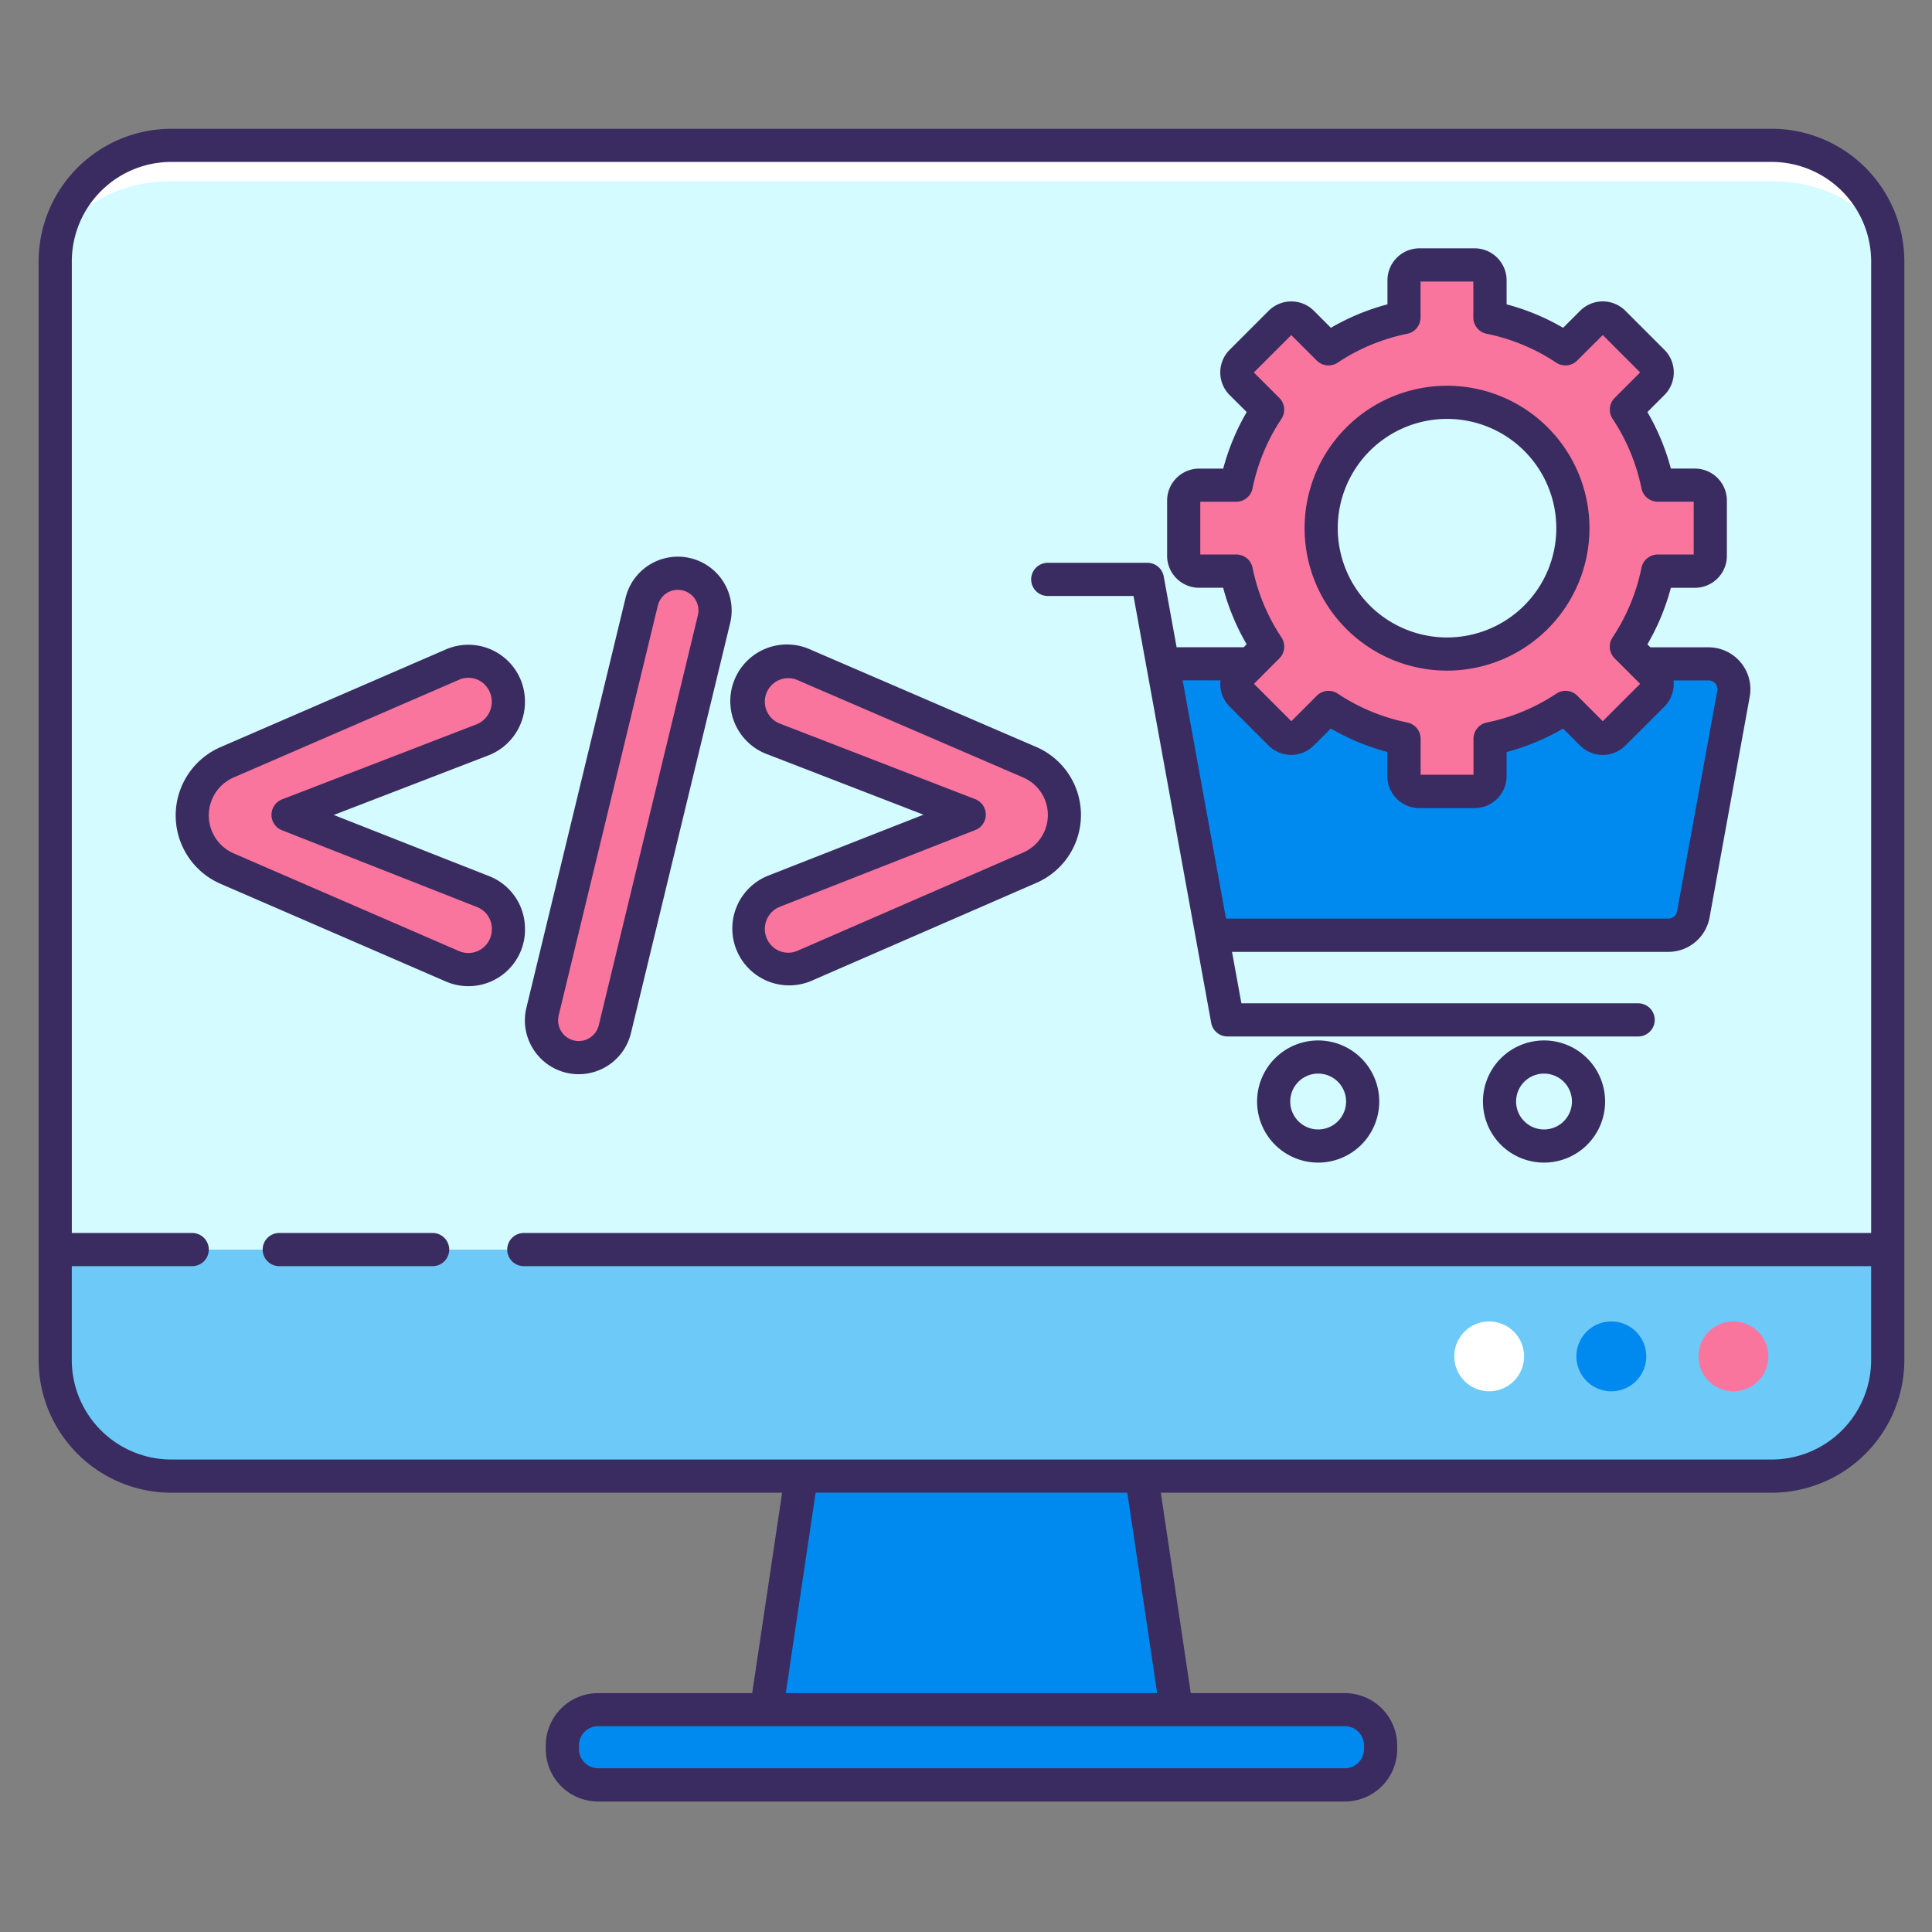
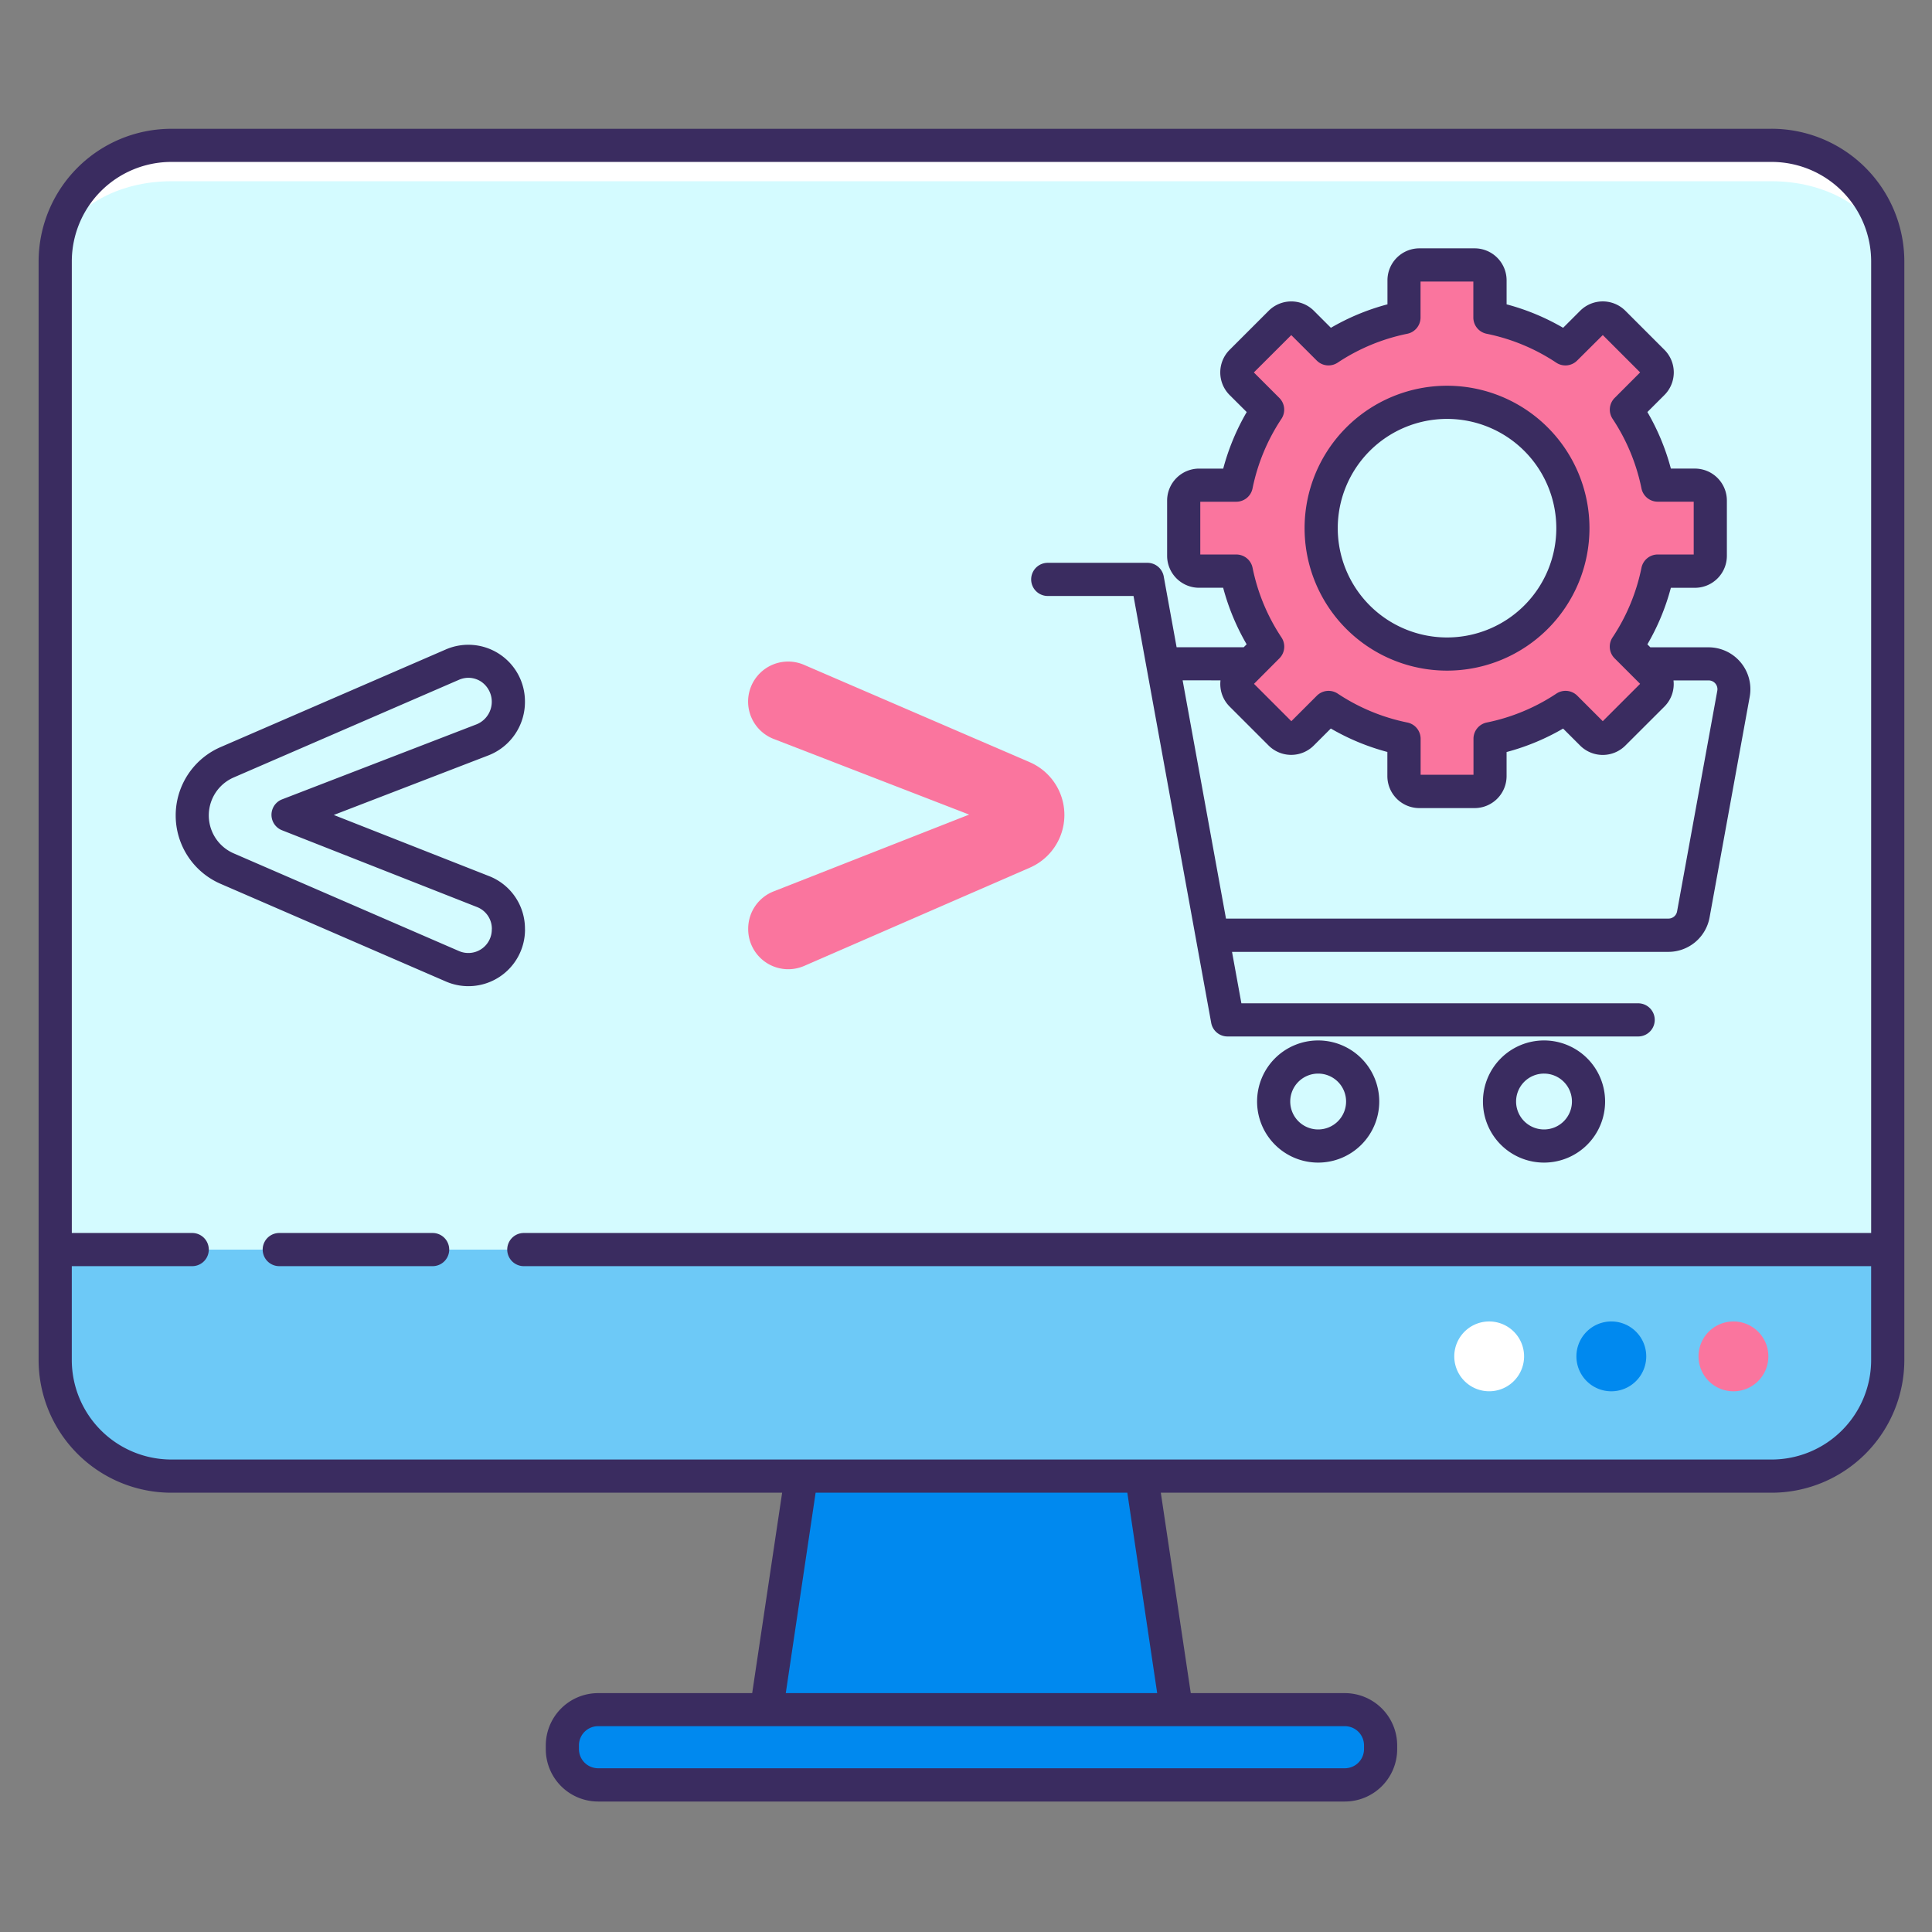
<svg xmlns="http://www.w3.org/2000/svg" width="150" height="150" viewBox="0 0 150 150">
  <rect x="0" y="0" width="150" height="150" fill="#808080" stroke="none" />
  <defs>
    <clipPath id="clip-ecommerce">
      <rect width="150" height="150" />
    </clipPath>
  </defs>
  <g id="ecommerce" clip-path="url(#clip-ecommerce)">
    <g id="ecommerce-2" data-name="ecommerce" transform="translate(-2.737 -1.557)">
      <rect id="Rectangle_236" data-name="Rectangle 236" width="142.276" height="103.316" rx="7" transform="translate(7.024 12.844)" fill="#6dc9f7" />
      <path id="Path_1140" data-name="Path 1140" d="M140,12.557H15.748a9.011,9.011,0,0,0-9.011,9.011V98.289H149.013V21.568A9.011,9.011,0,0,0,140,12.557Z" transform="translate(0.287 0.287)" fill="#d4fbff" />
      <path id="Path_1141" data-name="Path 1141" d="M140,12.557H15.748c-4.977,0-9.011,2.908-9.011,6.5v2.784c0-3.588,4.034-6.5,9.011-6.5H140c4.977,0,9.011,2.908,9.011,6.5V19.053C149.013,15.465,144.979,12.557,140,12.557Z" transform="translate(0.287 0.287)" fill="#fff" />
      <rect id="Rectangle_237" data-name="Rectangle 237" width="63.525" height="5.843" rx="2.156" transform="translate(46.399 134.295)" fill="#0089ef" />
      <path id="Path_1142" data-name="Path 1142" d="M78.757,92.817H52.346l-2.71,18.135H81.468Z" transform="translate(12.611 23.343)" fill="#0089ef" />
      <path id="Path_1143" data-name="Path 1143" d="M93.833,83.491a2.71,2.71,0,1,0,1.918.8,2.711,2.711,0,0,0-1.918-.8Z" transform="translate(24.528 20.664)" fill="#fff" />
      <path id="Path_1144" data-name="Path 1144" d="M101.207,83.491a2.711,2.711,0,1,0,2.7,2.715A2.711,2.711,0,0,0,101.207,83.491Z" transform="translate(26.644 20.664)" fill="#0089ef" />
      <path id="Path_1145" data-name="Path 1145" d="M108.572,83.491a2.711,2.711,0,1,0,2.7,2.711,2.711,2.711,0,0,0-2.7-2.711Z" transform="translate(28.76 20.664)" fill="#fa759e" />
-       <path id="Path_1146" data-name="Path 1146" d="M114.73,63.279l3.116-17.131a1.97,1.97,0,0,0-1.939-2.317H73.537L77.37,64.9h35.42a1.969,1.969,0,0,0,1.939-1.623Z" transform="translate(19.477 9.271)" fill="#0089ef" />
      <path id="Path_1147" data-name="Path 1147" d="M115.682,42.351V38.062a1.193,1.193,0,0,0-1.193-1.195H111.6a16.605,16.605,0,0,0-2.433-5.858l2.044-2.044a1.2,1.2,0,0,0,0-1.689l-3.033-3.033a1.2,1.2,0,0,0-1.689,0l-2.044,2.044a16.582,16.582,0,0,0-5.865-2.434V20.961a1.2,1.2,0,0,0-1.195-1.195H93.1A1.2,1.2,0,0,0,91.9,20.961v2.886a16.583,16.583,0,0,0-5.865,2.434L84,24.237a1.2,1.2,0,0,0-1.689,0l-3.033,3.039a1.2,1.2,0,0,0,0,1.689l2.044,2.044a16.606,16.606,0,0,0-2.433,5.865H76A1.193,1.193,0,0,0,74.8,38.068v4.289A1.193,1.193,0,0,0,76,43.551h2.887a16.606,16.606,0,0,0,2.433,5.866L79.273,51.46a1.2,1.2,0,0,0,0,1.689l3.033,3.033a1.192,1.192,0,0,0,1.689,0l2.044-2.043A16.606,16.606,0,0,0,91.9,56.572v2.886A1.2,1.2,0,0,0,93.1,60.652h4.289a1.2,1.2,0,0,0,1.195-1.195V56.565a16.606,16.606,0,0,0,5.865-2.433l2.044,2.043a1.192,1.192,0,0,0,1.689,0l3.033-3.033a1.2,1.2,0,0,0,0-1.689l-2.044-2.036a16.606,16.606,0,0,0,2.433-5.866h2.887a1.193,1.193,0,0,0,1.193-1.2ZM95.243,49.978a9.772,9.772,0,1,1,9.772-9.772,9.772,9.772,0,0,1-9.772,9.772Z" transform="translate(19.841 2.358)" fill="#fa759e" />
-       <path id="Path_1148" data-name="Path 1148" d="M39.547,64.443V64.5A3.109,3.109,0,0,1,35.2,67.35L17.687,59.755A4.459,4.459,0,0,1,15,55.665v-.049a4.459,4.459,0,0,1,2.687-4.092L35.2,43.929a3.109,3.109,0,0,1,4.345,2.853v.085a3.106,3.106,0,0,1-1.99,2.9L22.443,55.592l15.134,5.959a3.11,3.11,0,0,1,1.97,2.892Z" transform="translate(2.661 9.226)" fill="#fa759e" />
-       <path id="Path_1149" data-name="Path 1149" d="M47.336,38.445a2.889,2.889,0,0,0-3.487,2.129L36.147,72.4a2.89,2.89,0,0,0,2.128,3.486,2.926,2.926,0,0,0,.682.082,2.878,2.878,0,0,0,2.8-2.21l7.7-31.826a2.892,2.892,0,0,0-2.128-3.487Z" transform="translate(8.712 7.701)" fill="#fa759e" />
      <path id="Path_1150" data-name="Path 1150" d="M70.4,59.69,52.883,67.317a3.109,3.109,0,0,1-4.35-2.85v-.04a3.109,3.109,0,0,1,1.973-2.894L65.688,55.57,50.521,49.7a3.109,3.109,0,1,1,2.353-5.754L70.387,51.5A4.463,4.463,0,0,1,70.4,59.69Z" transform="translate(12.294 9.232)" fill="#fa759e" />
      <g id="Group_585" data-name="Group 585" transform="translate(5.737 11.557)">
        <path id="Path_1151" data-name="Path 1151" d="M32.444,78.155H20.537a1.287,1.287,0,1,0,0,2.575H32.444a1.287,1.287,0,1,0,0-2.575Z" transform="translate(-1.855 7.574)" fill="#3a2c60" />
        <path id="Path_1152" data-name="Path 1152" d="M140.289,11.557H16.035a10.31,10.31,0,0,0-10.3,10.3v85.294a10.31,10.31,0,0,0,10.3,10.3H63.462l-2.325,15.56H49.175a4.066,4.066,0,0,0-4.063,4.063v.292a4.066,4.066,0,0,0,4.063,4.061h57.975a4.066,4.066,0,0,0,4.064-4.061v-.292a4.066,4.066,0,0,0-4.064-4.063H95.188l-2.326-15.56h47.427a10.31,10.31,0,0,0,10.3-10.3V21.855a10.31,10.31,0,0,0-10.3-10.3Zm-31.65,125.508v.292a1.489,1.489,0,0,1-1.489,1.487H49.175a1.489,1.489,0,0,1-1.488-1.487v-.292a1.489,1.489,0,0,1,1.488-1.488h57.975a1.489,1.489,0,0,1,1.489,1.493ZM92.58,133.008H63.745l2.317-15.56h24.2Zm47.7-18.135H16.035a7.731,7.731,0,0,1-7.724-7.724V99.861h9.349a1.287,1.287,0,1,0,0-2.575H8.312V21.853a7.731,7.731,0,0,1,7.724-7.724H140.289a7.731,7.731,0,0,1,7.724,7.724V97.286H43.406a1.287,1.287,0,1,0,0,2.575H148.012v7.289a7.731,7.731,0,0,1-7.724,7.724Z" transform="translate(-5.737 -11.557)" fill="#3a2c60" />
        <path id="Path_1153" data-name="Path 1153" d="M83.968,66.542a4.742,4.742,0,1,0,4.742,4.742,4.742,4.742,0,0,0-4.742-4.742Zm0,6.91a2.168,2.168,0,1,1,2.168-2.168,2.168,2.168,0,0,1-2.168,2.168Z" transform="translate(15.374 4.238)" fill="#3a2c60" />
        <path id="Path_1154" data-name="Path 1154" d="M97.589,66.542a4.742,4.742,0,1,0,4.744,4.743,4.742,4.742,0,0,0-4.744-4.743Zm0,6.91a2.168,2.168,0,1,1,2.169-2.168,2.168,2.168,0,0,1-2.169,2.168Z" transform="translate(19.287 4.238)" fill="#3a2c60" />
        <path id="Path_1155" data-name="Path 1155" d="M66.887,45.758h6.659L79.577,78.9a1.287,1.287,0,0,0,1.265,1.057h31.884a1.287,1.287,0,0,0,0-2.575H81.921l-.727-3.993h33.877a3.253,3.253,0,0,0,3.2-2.675l3.116-17.131a3.254,3.254,0,0,0-3.2-3.84h-4.514l-.23-.23a17.741,17.741,0,0,0,1.823-4.39h1.867a2.483,2.483,0,0,0,2.481-2.481V38.349a2.484,2.484,0,0,0-2.481-2.482h-1.867a17.741,17.741,0,0,0-1.823-4.39l1.323-1.322a2.483,2.483,0,0,0,0-3.509l-3.033-3.033a2.483,2.483,0,0,0-3.509,0L106.9,24.936a17.757,17.757,0,0,0-4.388-1.821V21.248a2.484,2.484,0,0,0-2.483-2.481H95.743a2.483,2.483,0,0,0-2.481,2.481v1.867a17.764,17.764,0,0,0-4.391,1.821l-1.322-1.322a2.484,2.484,0,0,0-3.508,0l-3.034,3.033a2.483,2.483,0,0,0,0,3.509l1.327,1.322a17.79,17.79,0,0,0-1.823,4.39h-1.87a2.486,2.486,0,0,0-2.486,2.482v4.289a2.484,2.484,0,0,0,2.482,2.481h1.869a17.79,17.79,0,0,0,1.823,4.39l-.229.23H76.892l-1-5.5a1.287,1.287,0,0,0-1.265-1.057H66.887a1.287,1.287,0,1,0,0,2.575ZM81.523,42.54H78.73v-4.1h2.793a1.287,1.287,0,0,0,1.263-1.03,15.258,15.258,0,0,1,2.245-5.407,1.287,1.287,0,0,0-.163-1.621l-1.979-1.979,2.905-2.9,1.979,1.977a1.287,1.287,0,0,0,1.621.163A15.231,15.231,0,0,1,94.8,25.4a1.287,1.287,0,0,0,1.03-1.262V21.344h4.1v2.793a1.287,1.287,0,0,0,1.03,1.262,15.21,15.21,0,0,1,5.406,2.244,1.287,1.287,0,0,0,1.622-.162L109.98,25.5l2.9,2.9L110.9,30.383A1.287,1.287,0,0,0,110.739,32a15.281,15.281,0,0,1,2.245,5.407,1.287,1.287,0,0,0,1.262,1.03h2.793v4.1h-2.793a1.287,1.287,0,0,0-1.262,1.03,15.234,15.234,0,0,1-2.245,5.406A1.287,1.287,0,0,0,110.9,50.6l1.979,1.979-2.9,2.9L108,53.5a1.287,1.287,0,0,0-1.622-.163,15.236,15.236,0,0,1-5.407,2.245,1.287,1.287,0,0,0-1.03,1.262v2.793H95.837V56.844a1.287,1.287,0,0,0-1.03-1.262A15.254,15.254,0,0,1,89.4,53.338a1.287,1.287,0,0,0-1.621.163L85.8,55.479l-2.9-2.9L84.872,50.6a1.287,1.287,0,0,0,.163-1.621,15.21,15.21,0,0,1-2.245-5.407,1.287,1.287,0,0,0-1.263-1.034ZM80.3,52.309a2.468,2.468,0,0,0,.7,2.026l3.034,3.033a2.481,2.481,0,0,0,3.508,0l1.322-1.321a17.816,17.816,0,0,0,4.391,1.821v1.876a2.484,2.484,0,0,0,2.481,2.482h4.288a2.486,2.486,0,0,0,2.487-2.482V57.873a17.756,17.756,0,0,0,4.388-1.821l1.323,1.321a2.483,2.483,0,0,0,3.509,0l3.039-3.034a2.463,2.463,0,0,0,.7-2.026H118.2a.682.682,0,0,1,.671.8l-3.123,17.132a.678.678,0,0,1-.671.56H80.725l-3.366-18.5Z" transform="translate(11.46 -9.486)" fill="#3a2c60" />
        <path id="Path_1156" data-name="Path 1156" d="M93.15,49.172A11.059,11.059,0,1,0,82.091,38.113,11.059,11.059,0,0,0,93.15,49.172Zm0-19.543a8.484,8.484,0,1,1-8.484,8.484A8.484,8.484,0,0,1,93.15,29.629Z" transform="translate(16.197 -7.105)" fill="#3a2c60" />
        <path id="Path_1157" data-name="Path 1157" d="M41.121,64.783v-.054a4.377,4.377,0,0,0-2.786-4.091L26.277,55.891l12.028-4.634a4.45,4.45,0,0,0,2.815-4.186,4.395,4.395,0,0,0-6.139-4.033L17.465,50.632a5.784,5.784,0,0,0,0,10.594l17.517,7.595a4.395,4.395,0,0,0,6.143-4.033Zm-2.575,0A1.821,1.821,0,0,1,36,66.457L18.484,58.862a3.212,3.212,0,0,1,0-5.873L36,45.395a1.832,1.832,0,0,1,.73-.154,1.81,1.81,0,0,1,.992.3,1.891,1.891,0,0,1-.344,3.307L22.267,54.678a1.287,1.287,0,0,0-.009,2.4l15.134,5.959a1.809,1.809,0,0,1,1.159,1.694Z" transform="translate(-3.363 -2.617)" fill="#3a2c60" />
-         <path id="Path_1158" data-name="Path 1158" d="M35.679,75.542A4.173,4.173,0,0,0,43.3,74.349L51,42.522a4.176,4.176,0,0,0-8.118-1.964l-7.7,31.826A4.146,4.146,0,0,0,35.679,75.542Zm2.006-2.55,7.7-31.828a1.6,1.6,0,1,1,3.111.75L40.8,73.744a1.6,1.6,0,0,1-3.111-.75Z" transform="translate(2.688 -4.144)" fill="#3a2c60" />
-         <path id="Path_1159" data-name="Path 1159" d="M50.333,51.183l12.086,4.675L50.311,60.612a4.415,4.415,0,1,0,3.36,8.166L71.19,61.15A5.749,5.749,0,0,0,71.172,50.6L53.658,43.046a4.4,4.4,0,1,0-3.327,8.138Zm.584-5.623a1.8,1.8,0,0,1,1-.3,1.838,1.838,0,0,1,.727.152l17.513,7.556a3.173,3.173,0,0,1,.01,5.824l-17.52,7.627a1.791,1.791,0,0,1-1.722-.145,1.856,1.856,0,0,1,.331-3.262l15.182-5.961a1.287,1.287,0,0,0-.006-2.4L51.259,48.781a1.823,1.823,0,0,1-.342-3.218Z" transform="translate(6.281 -2.606)" fill="#3a2c60" />
      </g>
    </g>
  </g>
</svg>